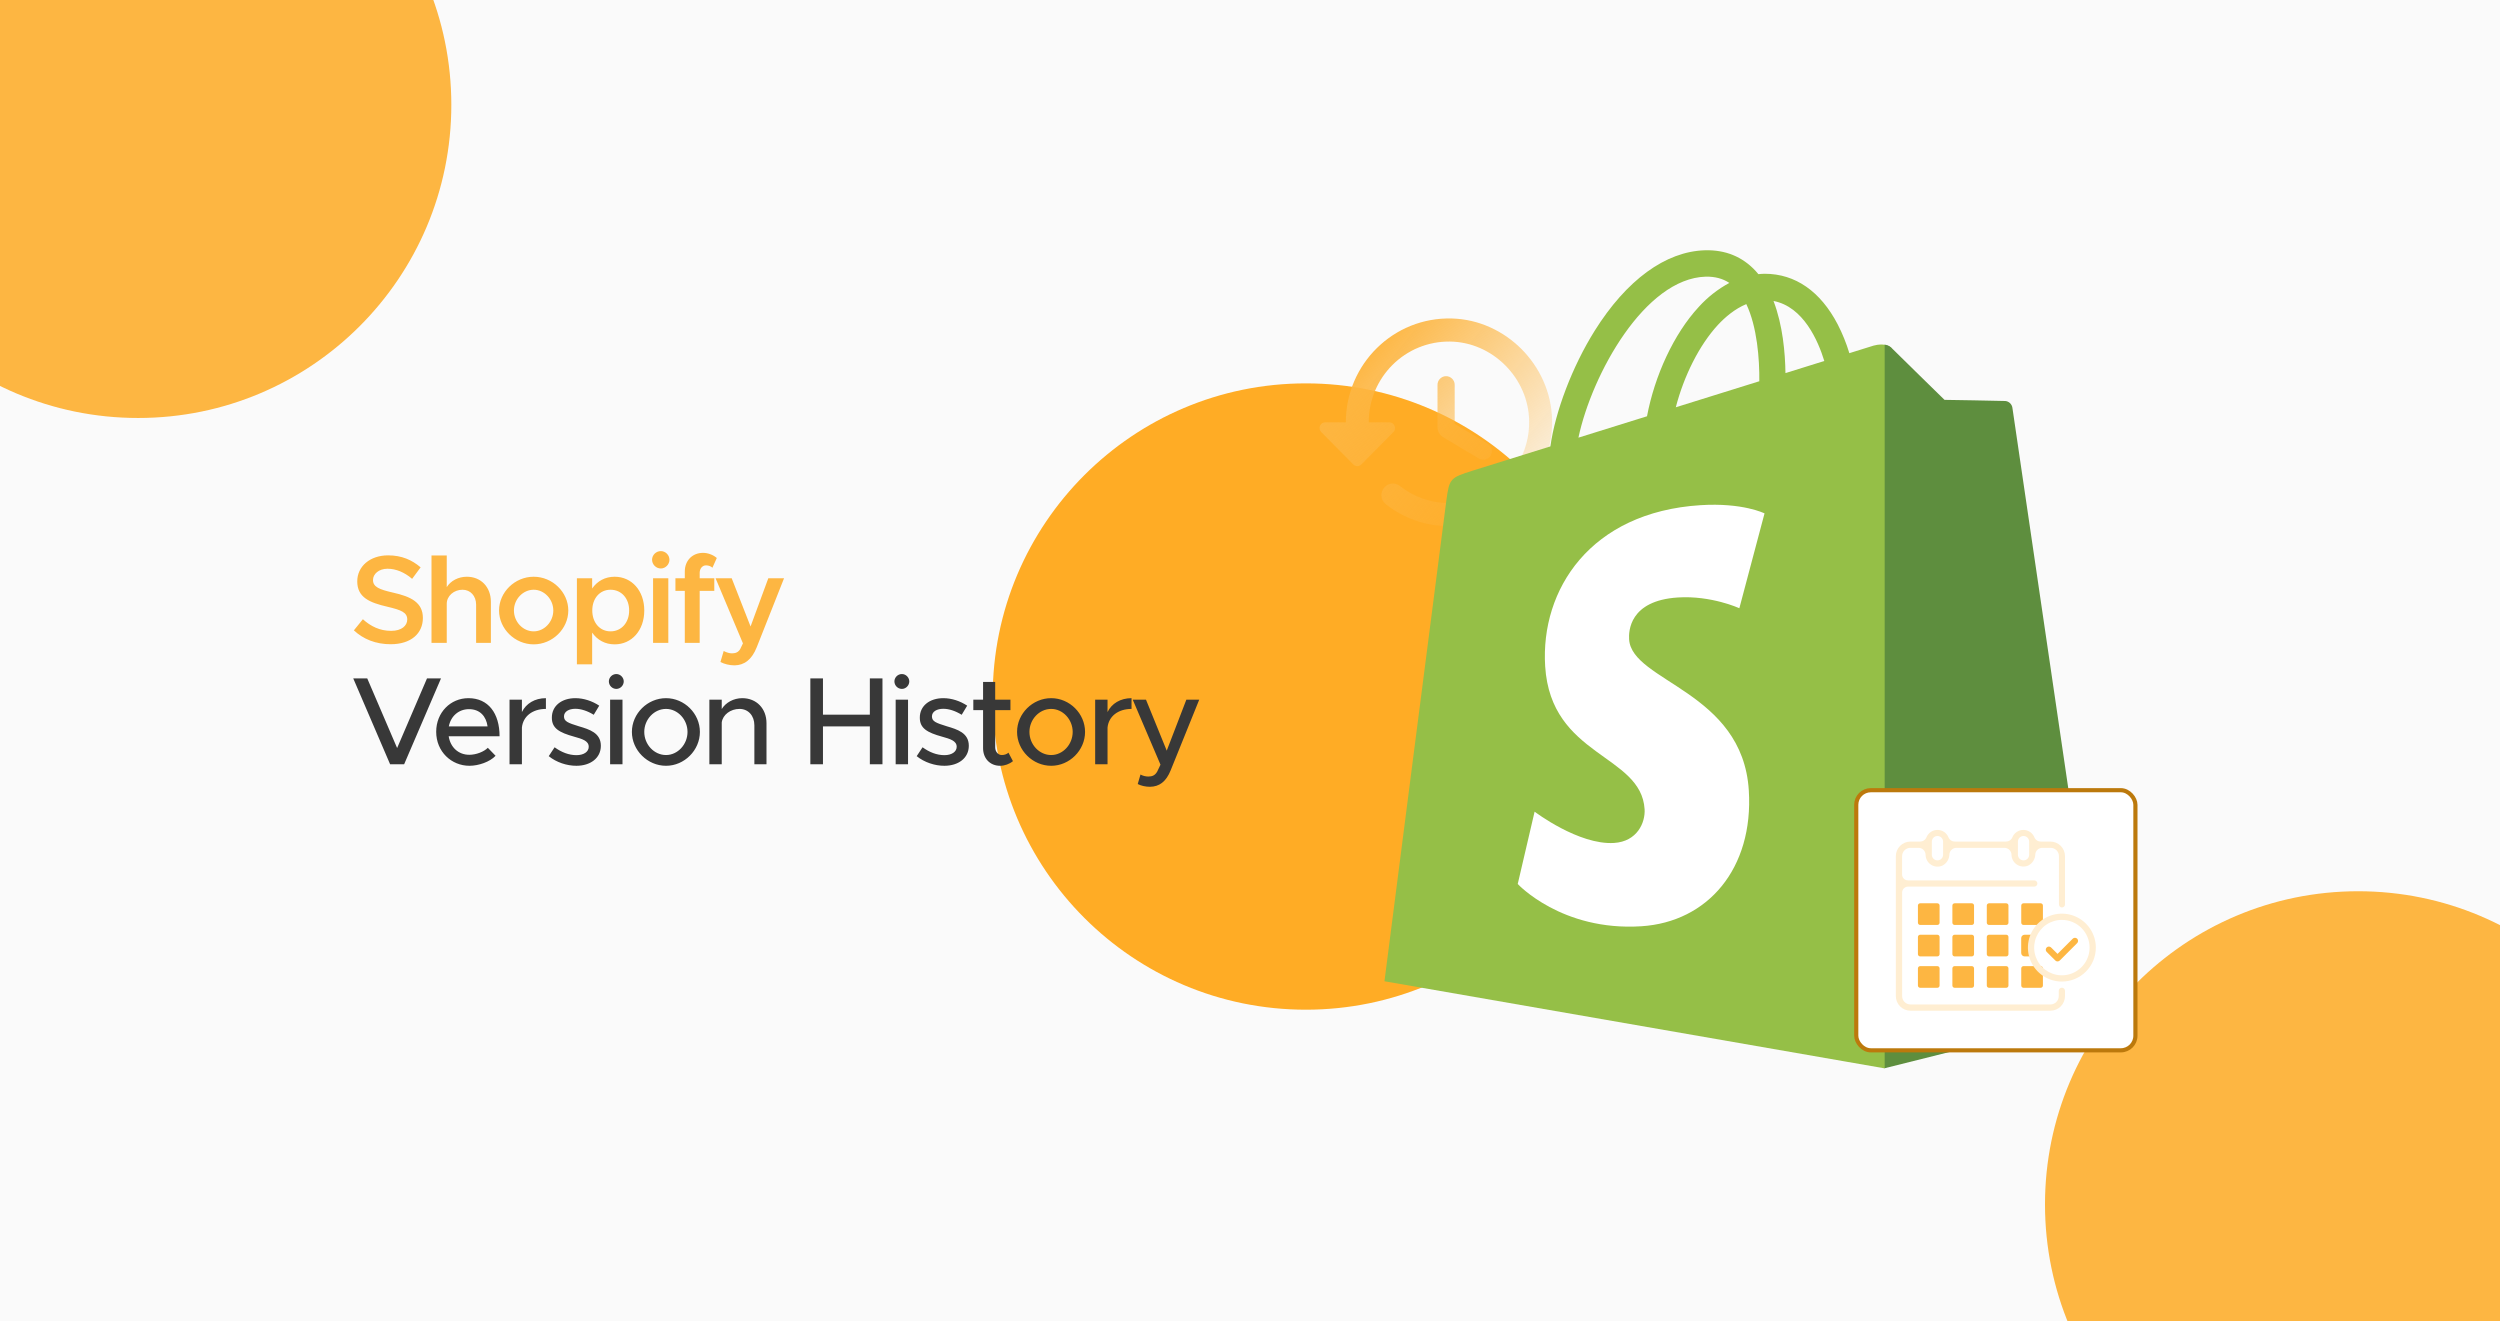
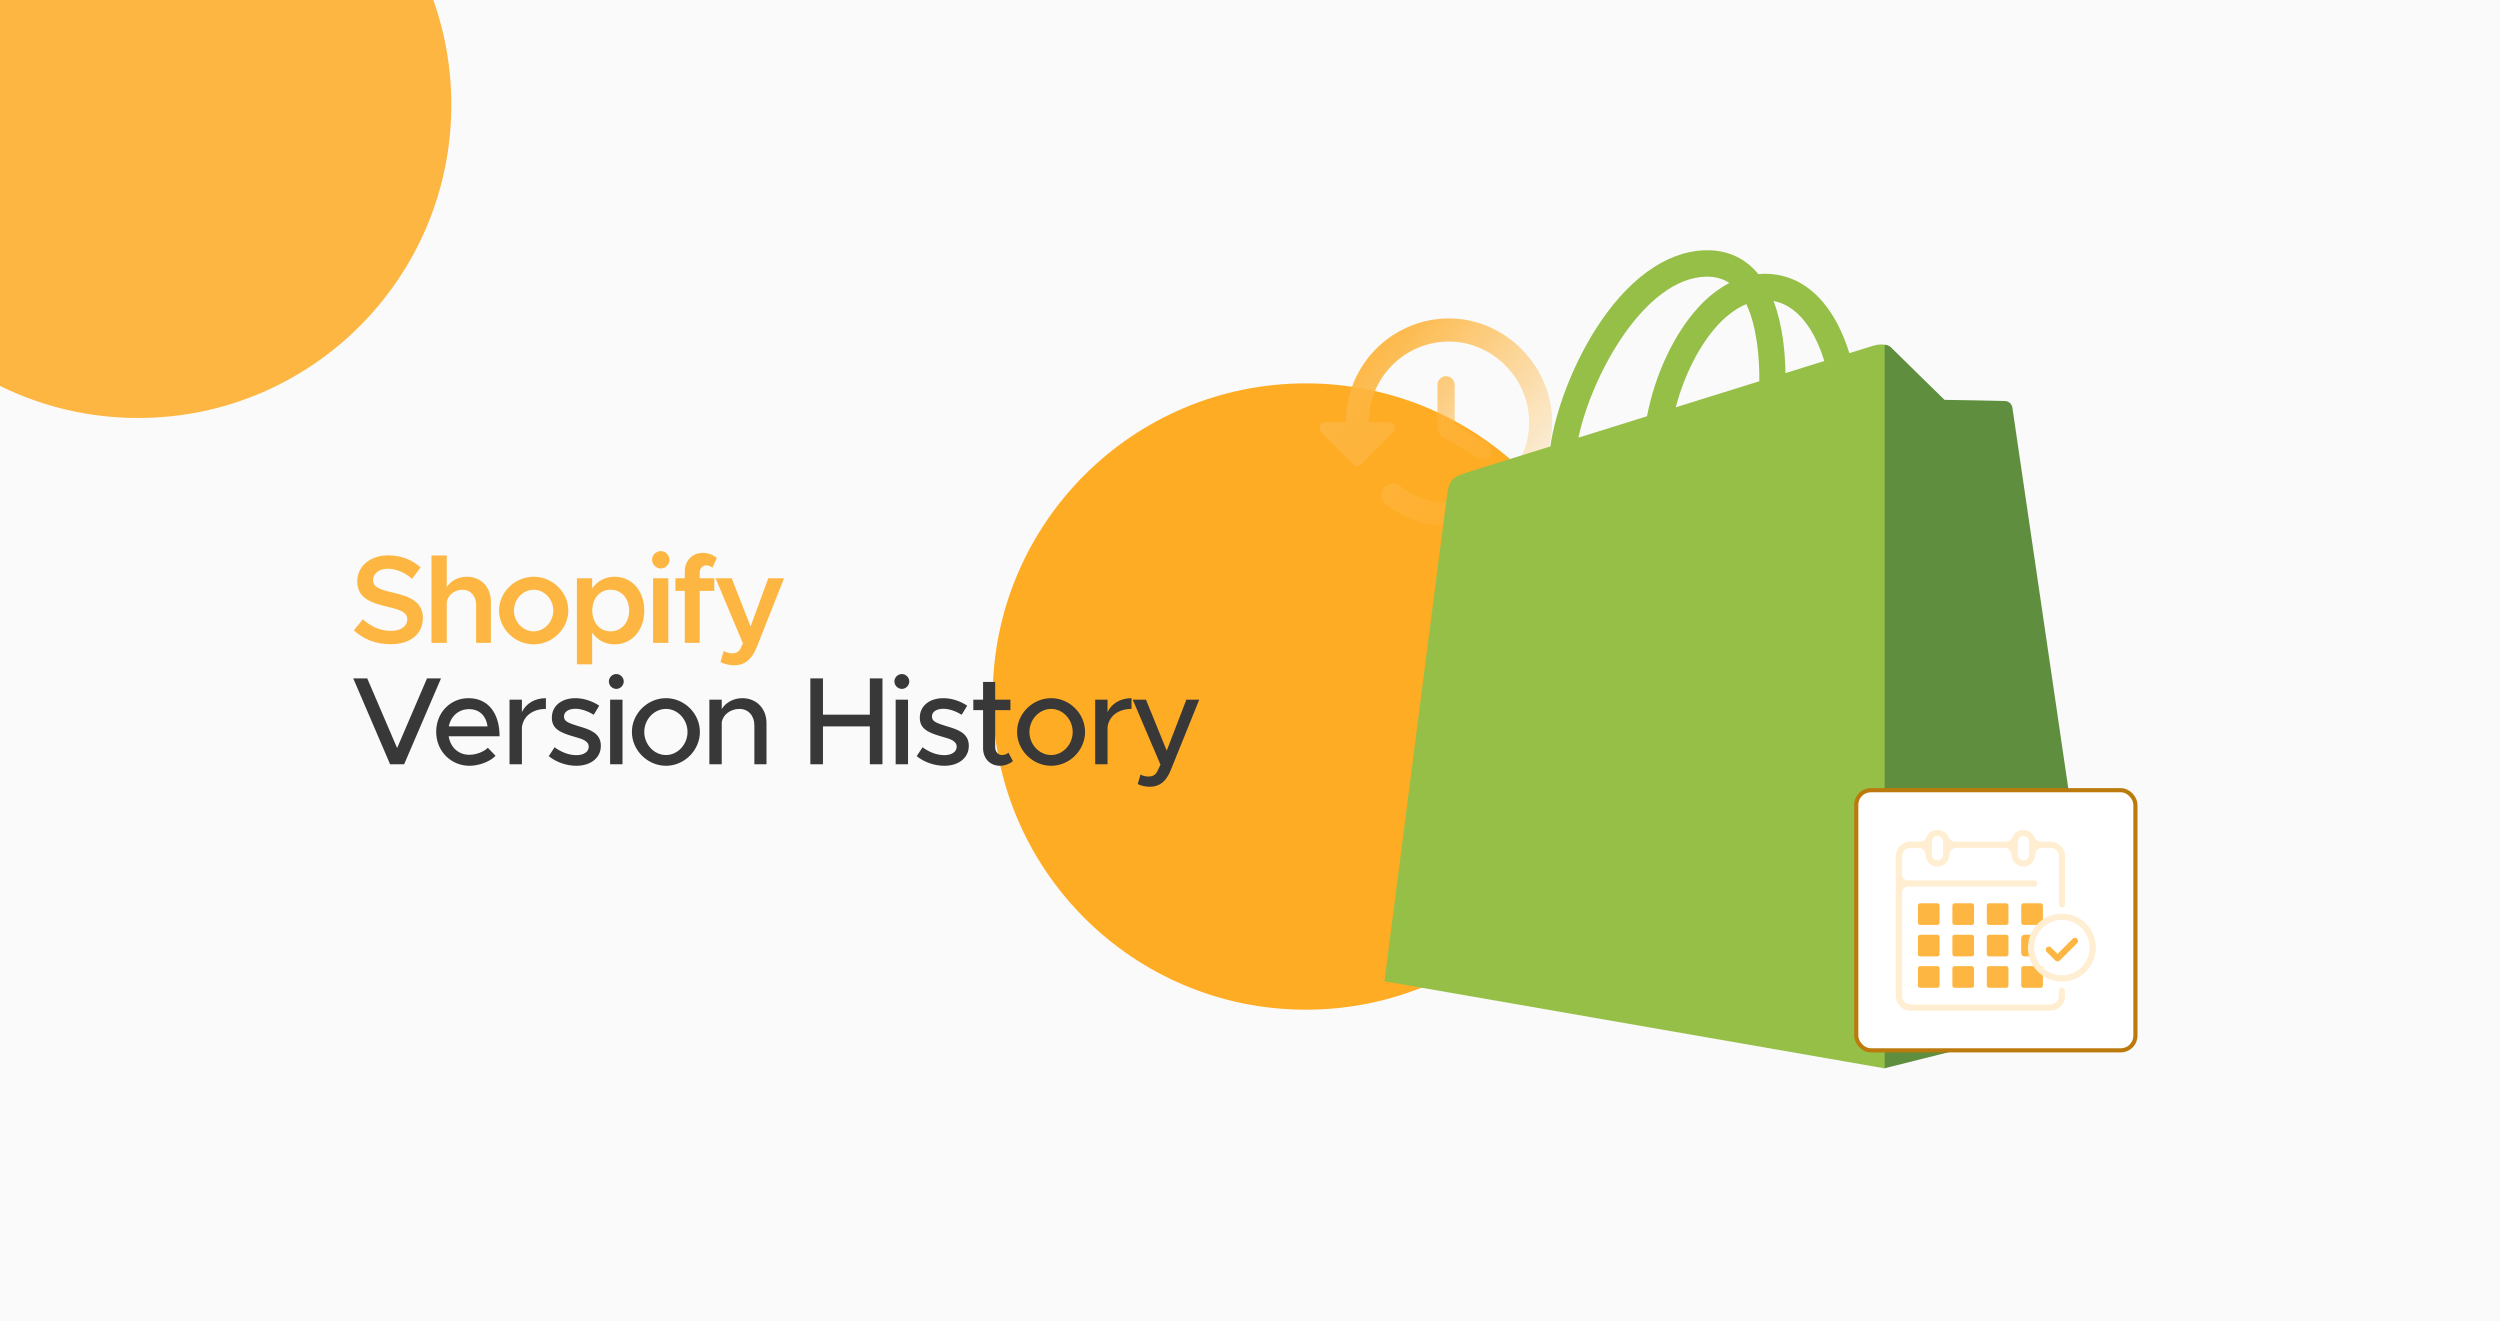
<svg xmlns="http://www.w3.org/2000/svg" width="350" height="185" viewBox="0 0 350 185" fill="none">
  <g clip-path="url(#clip0_2212_97)">
    <rect width="350" height="185" fill="#FAFAFA" />
    <g filter="url(#filter0_f_2212_97)">
      <circle cx="19.343" cy="14.675" r="43.843" fill="#FDB642" />
    </g>
    <g filter="url(#filter1_f_2212_97)">
      <circle cx="182.819" cy="97.515" r="43.843" fill="#FFAC25" />
    </g>
    <g filter="url(#filter2_f_2212_97)">
-       <circle cx="330.142" cy="168.617" r="43.843" fill="#FDB642" />
-     </g>
+       </g>
    <path d="M54.688 90.192C52.623 90.192 50.873 89.493 49.542 88.25L50.803 86.692C51.905 87.69 53.182 88.32 54.758 88.32C56.245 88.32 57.015 87.585 57.015 86.728C57.015 85.73 56.157 85.397 54.233 84.942C51.748 84.365 50.015 83.647 50.015 81.39C50.015 79.29 51.8 77.75 54.337 77.75C56.245 77.75 57.68 78.397 58.888 79.43L57.697 81.04C56.648 80.13 55.44 79.623 54.25 79.623C53.042 79.623 52.22 80.358 52.22 81.198C52.22 82.177 53.112 82.528 55.02 82.965C57.523 83.525 59.203 84.33 59.203 86.517C59.203 88.67 57.557 90.192 54.688 90.192ZM65.362 80.743C67.34 80.743 68.722 82.195 68.722 84.243V90H66.657V84.662C66.657 83.438 65.87 82.562 64.75 82.562C63.542 82.562 62.545 83.438 62.545 84.522V90H60.41V77.767H62.545V82.195C63.087 81.32 64.155 80.743 65.362 80.743ZM74.715 90.21C72.09 90.21 69.867 88.04 69.867 85.468C69.867 82.895 72.09 80.743 74.715 80.743C77.34 80.743 79.562 82.895 79.562 85.468C79.562 88.04 77.34 90.21 74.715 90.21ZM74.715 88.39C76.202 88.39 77.462 87.06 77.462 85.468C77.462 83.892 76.202 82.562 74.715 82.562C73.21 82.562 71.95 83.892 71.95 85.468C71.95 87.06 73.21 88.39 74.715 88.39ZM86.052 80.743C88.449 80.743 90.199 82.703 90.199 85.468C90.199 88.25 88.449 90.21 86.052 90.21C84.704 90.21 83.619 89.597 82.902 88.565V93.01H80.767V80.953H82.902V82.388C83.619 81.355 84.704 80.743 86.052 80.743ZM85.474 88.39C86.997 88.39 88.082 87.165 88.082 85.468C88.082 83.77 86.997 82.562 85.474 82.562C83.969 82.562 82.919 83.77 82.919 85.468C82.919 87.165 83.969 88.39 85.474 88.39ZM92.515 79.588C91.833 79.588 91.29 79.01 91.29 78.362C91.29 77.715 91.833 77.155 92.515 77.155C93.18 77.155 93.723 77.715 93.723 78.362C93.723 79.01 93.18 79.588 92.515 79.588ZM91.43 90V80.953H93.565V90H91.43ZM97.955 80.2V80.953H100.002V82.72H97.955V90H95.872V82.72H94.56V80.953H95.872V80.007C95.872 78.485 96.922 77.4 98.427 77.4C99.11 77.4 99.845 77.68 100.352 78.118L99.74 79.483C99.547 79.29 99.215 79.15 98.847 79.15C98.34 79.15 97.955 79.588 97.955 80.2ZM102.839 93.15C102.157 93.15 101.404 92.975 100.862 92.677L101.317 91.138C101.702 91.347 102.139 91.47 102.472 91.47C102.979 91.47 103.364 91.312 103.627 90.875L104.012 90.07L100.179 80.953H102.437L105.079 87.707L107.564 80.953H109.769L105.937 90.63C105.254 92.345 104.204 93.132 102.839 93.15Z" fill="#FDB642" />
    <path d="M59.78 94.978H61.74L56.578 107H54.617L49.455 94.978H51.415L55.597 104.725L59.78 94.978ZM65.705 105.67C66.65 105.67 67.752 105.25 68.295 104.69L69.38 105.81C68.575 106.667 67 107.21 65.722 107.21C63.202 107.21 61.067 105.232 61.067 102.45C61.067 99.737 63.08 97.743 65.582 97.743C68.347 97.743 69.94 99.843 69.94 103.08H62.817C63.045 104.585 64.147 105.67 65.705 105.67ZM65.652 99.282C64.252 99.282 63.115 100.227 62.835 101.697H68.26C68.067 100.297 67.21 99.282 65.652 99.282ZM73.068 99.685C73.645 98.495 74.87 97.743 76.428 97.743V99.248C74.555 99.248 73.225 100.28 73.068 101.855V107H71.335V97.953H73.068V99.685ZM80.69 107.21C79.36 107.21 77.908 106.737 76.823 105.862L77.645 104.62C78.608 105.32 79.64 105.722 80.708 105.722C81.723 105.722 82.423 105.25 82.423 104.55C82.423 103.71 81.495 103.447 80.375 103.132C78.293 102.555 77.26 101.96 77.26 100.49C77.243 98.828 78.625 97.743 80.55 97.743C81.723 97.743 82.913 98.145 83.893 98.793L83.123 100.07C82.248 99.528 81.338 99.23 80.55 99.23C79.658 99.23 78.958 99.615 78.958 100.297C78.958 100.997 79.518 101.207 81.04 101.68C82.528 102.117 84.12 102.607 84.12 104.41C84.12 106.125 82.668 107.21 80.69 107.21ZM86.291 96.448C85.696 96.448 85.241 95.957 85.241 95.397C85.241 94.855 85.696 94.365 86.291 94.365C86.851 94.365 87.324 94.855 87.324 95.397C87.324 95.957 86.851 96.448 86.291 96.448ZM85.416 107V97.953H87.149V107H85.416ZM93.242 107.21C90.652 107.21 88.465 105.04 88.465 102.467C88.465 99.895 90.652 97.743 93.242 97.743C95.815 97.743 97.985 99.895 97.985 102.467C97.985 105.04 95.815 107.21 93.242 107.21ZM93.242 105.705C94.87 105.705 96.252 104.235 96.252 102.467C96.252 100.717 94.87 99.248 93.242 99.248C91.58 99.248 90.197 100.717 90.197 102.467C90.197 104.235 91.58 105.705 93.242 105.705ZM103.914 97.743C105.909 97.743 107.309 99.195 107.309 101.242V107H105.612V101.54C105.612 100.192 104.754 99.248 103.529 99.248C102.269 99.248 101.184 100.07 101.044 101.137V107H99.312V97.953H101.044V99.265C101.587 98.373 102.689 97.743 103.914 97.743ZM121.778 94.978H123.545V107H121.778V101.697H115.215V107H113.448V94.978H115.215V100.052H121.778V94.978ZM126.268 96.448C125.673 96.448 125.218 95.957 125.218 95.397C125.218 94.855 125.673 94.365 126.268 94.365C126.828 94.365 127.3 94.855 127.3 95.397C127.3 95.957 126.828 96.448 126.268 96.448ZM125.393 107V97.953H127.125V107H125.393ZM132.204 107.21C130.874 107.21 129.421 106.737 128.336 105.862L129.159 104.62C130.121 105.32 131.154 105.722 132.221 105.722C133.236 105.722 133.936 105.25 133.936 104.55C133.936 103.71 133.009 103.447 131.889 103.132C129.806 102.555 128.774 101.96 128.774 100.49C128.756 98.828 130.139 97.743 132.064 97.743C133.236 97.743 134.426 98.145 135.406 98.793L134.636 100.07C133.761 99.528 132.851 99.23 132.064 99.23C131.171 99.23 130.471 99.615 130.471 100.297C130.471 100.997 131.031 101.207 132.554 101.68C134.041 102.117 135.634 102.607 135.634 104.41C135.634 106.125 134.181 107.21 132.204 107.21ZM141.182 105.372L141.812 106.562C141.322 106.965 140.657 107.21 140.01 107.21C138.61 107.21 137.63 106.195 137.63 104.742V99.422H136.265V97.953H137.63V95.468H139.327V97.953H141.462V99.422H139.327V104.62C139.327 105.25 139.747 105.705 140.255 105.705C140.64 105.705 140.99 105.565 141.182 105.372ZM147.166 107.21C144.576 107.21 142.388 105.04 142.388 102.467C142.388 99.895 144.576 97.743 147.166 97.743C149.738 97.743 151.908 99.895 151.908 102.467C151.908 105.04 149.738 107.21 147.166 107.21ZM147.166 105.705C148.793 105.705 150.176 104.235 150.176 102.467C150.176 100.717 148.793 99.248 147.166 99.248C145.503 99.248 144.121 100.717 144.121 102.467C144.121 104.235 145.503 105.705 147.166 105.705ZM155.055 99.685C155.633 98.495 156.858 97.743 158.415 97.743V99.248C156.543 99.248 155.213 100.28 155.055 101.855V107H153.323V97.953H155.055V99.685ZM160.998 110.15C160.385 110.15 159.755 110.01 159.283 109.765L159.668 108.435C160.018 108.628 160.42 108.715 160.77 108.715C161.33 108.715 161.715 108.54 162.013 108.015L162.468 107.053L158.583 97.953H160.438L163.343 105.092L166.09 97.953H167.893L163.903 107.823C163.255 109.45 162.293 110.133 160.998 110.15Z" fill="#383838" />
    <path d="M203.271 44.588C195.106 44.362 188.417 50.967 188.417 59.123H185.545C184.823 59.123 184.47 59.995 184.984 60.496L189.459 65.018C189.78 65.341 190.278 65.341 190.598 65.018L195.074 60.496C195.571 59.995 195.218 59.123 194.497 59.123H191.625C191.625 52.825 196.726 47.737 203.015 47.818C208.982 47.899 214.003 52.954 214.083 58.962C214.164 65.277 209.11 70.429 202.854 70.429C200.272 70.429 197.881 69.541 195.988 68.039C195.347 67.538 194.448 67.586 193.871 68.168C193.197 68.846 193.245 69.993 193.999 70.574C196.438 72.512 199.502 73.659 202.854 73.659C210.955 73.659 217.516 66.924 217.292 58.703C217.083 51.129 210.795 44.798 203.271 44.588ZM202.453 52.663C201.795 52.663 201.25 53.212 201.25 53.874V59.818C201.25 60.383 201.555 60.916 202.036 61.207L207.041 64.195C207.619 64.534 208.357 64.34 208.693 63.775C209.03 63.193 208.838 62.45 208.276 62.111L203.656 59.349V53.858C203.656 53.212 203.111 52.663 202.453 52.663Z" fill="url(#paint0_linear_2212_97)" />
    <path fill-rule="evenodd" clip-rule="evenodd" d="M265.053 148.674L264.794 48.704C264.125 48.031 262.819 48.234 262.308 48.384L258.908 49.444C258.488 48.055 257.943 46.707 257.28 45.417C254.867 40.784 251.341 38.334 247.072 38.327H247.058C246.773 38.327 246.492 38.353 246.207 38.377L246.173 38.38C246.05 38.227 245.922 38.078 245.789 37.934C243.933 35.933 241.546 34.957 238.689 35.04C233.181 35.2 227.695 39.207 223.244 46.324C220.112 51.334 217.735 57.624 217.056 62.494L206.207 65.878C203.016 66.888 202.916 66.988 202.495 70.018C202.18 72.311 193.824 137.377 193.824 137.377L263.853 149.571L265.053 148.674ZM242.11 39.61C241.178 38.993 240.088 38.707 238.795 38.733C230.29 38.98 222.873 52.357 220.98 61.271L229.127 58.731L230.582 58.278C231.649 52.617 234.327 46.744 237.831 42.964C239.056 41.609 240.502 40.475 242.106 39.61H242.11ZM234.609 57.021L246.303 53.374C246.339 50.307 246.008 45.774 244.483 42.574C242.859 43.247 241.493 44.427 240.512 45.484C237.884 48.327 235.739 52.664 234.612 57.021H234.609ZM249.965 52.234L255.401 50.537C254.532 47.697 252.471 42.937 248.291 42.137C249.591 45.514 249.925 49.424 249.965 52.234Z" fill="#95BF47" />
    <path d="M280.743 56.14C280.326 56.107 272.232 55.98 272.232 55.98C272.232 55.98 265.46 49.36 264.791 48.683C264.532 48.443 264.203 48.291 263.853 48.25V149.553L294.197 141.956C294.197 141.956 281.814 57.65 281.734 57.074C281.696 56.829 281.577 56.604 281.397 56.435C281.217 56.265 280.989 56.162 280.743 56.14Z" fill="#5E8E3E" />
-     <path d="M247.035 71.871L243.509 85.152C243.509 85.152 239.578 83.349 234.914 83.645C228.08 84.079 228.007 88.422 228.076 89.512C228.448 95.445 243.963 96.746 244.834 110.656C245.52 121.6 239.07 129.09 229.777 129.677C218.623 130.387 212.482 123.76 212.482 123.76L214.845 113.633C214.845 113.633 221.026 118.33 225.972 118.013C229.207 117.81 230.36 115.163 230.244 113.289C229.757 105.546 217.122 105.999 216.323 93.272C215.654 82.555 222.637 71.705 238.053 70.725C243.992 70.345 247.035 71.875 247.035 71.875" fill="white" />
    <rect x="259.875" y="110.628" width="39.083" height="36.417" rx="2.042" fill="white" />
    <rect x="259.875" y="110.628" width="39.083" height="36.417" rx="2.042" stroke="#BC790C" stroke-width="0.583" />
    <g clip-path="url(#clip1_2212_97)">
      <path d="M288.663 127.05C288.72 127.051 288.777 127.04 288.831 127.018C288.884 126.996 288.933 126.964 288.974 126.923C289.014 126.883 289.047 126.834 289.068 126.781C289.09 126.727 289.101 126.67 289.1 126.612V119.863C289.1 119.322 288.885 118.802 288.502 118.42C288.119 118.037 287.6 117.822 287.058 117.822H285.728C285.536 117.826 285.347 117.773 285.184 117.669C285.022 117.565 284.895 117.415 284.818 117.238C284.696 116.928 284.483 116.662 284.207 116.475C283.931 116.288 283.606 116.188 283.273 116.188C282.939 116.188 282.614 116.288 282.338 116.475C282.062 116.662 281.849 116.928 281.727 117.238C281.649 117.415 281.52 117.565 281.357 117.668C281.194 117.772 281.004 117.825 280.811 117.822H273.7C273.508 117.826 273.318 117.773 273.156 117.669C272.994 117.565 272.867 117.415 272.79 117.238C272.667 116.928 272.454 116.662 272.179 116.475C271.903 116.288 271.578 116.188 271.244 116.188C270.911 116.188 270.585 116.288 270.31 116.475C270.034 116.662 269.821 116.928 269.698 117.238C269.622 117.415 269.494 117.565 269.332 117.669C269.17 117.773 268.981 117.826 268.788 117.822H267.453C266.912 117.823 266.394 118.039 266.013 118.422C265.631 118.804 265.417 119.323 265.417 119.863V139.457C265.418 139.999 265.635 140.519 266.019 140.901C266.402 141.284 266.922 141.499 267.464 141.499H287.058C287.599 141.497 288.118 141.282 288.5 140.899C288.883 140.517 289.099 139.998 289.1 139.457V138.717C289.1 138.6 289.054 138.489 288.972 138.407C288.89 138.325 288.779 138.279 288.663 138.279C288.547 138.279 288.435 138.325 288.353 138.407C288.271 138.489 288.225 138.6 288.225 138.717V139.457C288.225 139.767 288.102 140.064 287.883 140.282C287.665 140.501 287.368 140.624 287.058 140.624H267.464C267.155 140.624 266.858 140.501 266.639 140.282C266.42 140.064 266.298 139.767 266.298 139.457V124.956C266.298 124.737 266.384 124.527 266.538 124.372C266.692 124.217 266.901 124.129 267.12 124.127H284.795C284.911 124.127 285.022 124.081 285.104 123.999C285.186 123.917 285.233 123.806 285.233 123.69C285.233 123.574 285.186 123.463 285.104 123.381C285.022 123.298 284.911 123.252 284.795 123.252H267.114C266.896 123.252 266.687 123.166 266.533 123.011C266.378 122.857 266.292 122.648 266.292 122.43V119.863C266.292 119.554 266.415 119.257 266.633 119.038C266.852 118.819 267.149 118.697 267.458 118.697H268.625C268.878 118.705 269.118 118.811 269.296 118.991C269.474 119.171 269.576 119.412 269.582 119.665C269.583 119.944 269.655 120.218 269.789 120.462C269.923 120.707 270.117 120.914 270.351 121.064C270.586 121.215 270.855 121.305 271.133 121.325C271.411 121.346 271.69 121.296 271.944 121.182C272.233 121.031 272.476 120.806 272.647 120.528C272.817 120.251 272.909 119.932 272.913 119.607C272.933 119.36 273.045 119.13 273.226 118.961C273.407 118.793 273.645 118.699 273.893 118.697H280.618C280.877 118.696 281.126 118.798 281.312 118.979C281.497 119.16 281.604 119.406 281.61 119.665C281.614 119.94 281.685 120.21 281.818 120.451C281.951 120.692 282.141 120.896 282.372 121.046C282.602 121.196 282.866 121.287 283.141 121.311C283.415 121.334 283.69 121.29 283.943 121.182C284.237 121.035 284.486 120.811 284.662 120.533C284.837 120.255 284.934 119.935 284.941 119.607C284.96 119.359 285.071 119.129 285.253 118.96C285.435 118.791 285.673 118.697 285.921 118.697H287.088C287.397 118.697 287.694 118.819 287.913 119.038C288.131 119.257 288.254 119.554 288.254 119.863V126.612C288.253 126.724 288.294 126.832 288.37 126.913C288.446 126.995 288.551 127.044 288.663 127.05ZM272.032 119.665C272.032 119.768 272.011 119.871 271.972 119.966C271.932 120.062 271.874 120.149 271.801 120.222C271.728 120.295 271.641 120.353 271.546 120.392C271.45 120.432 271.348 120.452 271.244 120.452C271.141 120.452 271.038 120.432 270.943 120.392C270.847 120.353 270.761 120.295 270.687 120.222C270.614 120.149 270.556 120.062 270.517 119.966C270.477 119.871 270.457 119.768 270.457 119.665V117.827C270.457 117.724 270.477 117.622 270.517 117.526C270.556 117.43 270.614 117.344 270.687 117.271C270.761 117.197 270.847 117.139 270.943 117.1C271.038 117.06 271.141 117.04 271.244 117.04C271.348 117.04 271.45 117.06 271.546 117.1C271.641 117.139 271.728 117.197 271.801 117.271C271.874 117.344 271.932 117.43 271.972 117.526C272.011 117.622 272.032 117.724 272.032 117.827V119.665ZM284.083 119.665C284.083 119.874 284 120.074 283.853 120.222C283.705 120.369 283.505 120.452 283.296 120.452C283.087 120.452 282.887 120.369 282.739 120.222C282.591 120.074 282.508 119.874 282.508 119.665V117.827C282.508 117.619 282.591 117.418 282.739 117.271C282.887 117.123 283.087 117.04 283.296 117.04C283.505 117.04 283.705 117.123 283.853 117.271C284 117.418 284.083 117.619 284.083 117.827V119.665Z" fill="#FFEED2" />
      <path d="M271.227 126.461H268.824C268.65 126.461 268.509 126.602 268.509 126.776V129.179C268.509 129.353 268.65 129.494 268.824 129.494H271.227C271.401 129.494 271.542 129.353 271.542 129.179V126.776C271.542 126.602 271.401 126.461 271.227 126.461Z" fill="#FDB642" />
      <path d="M276.051 126.461H273.648C273.474 126.461 273.333 126.602 273.333 126.776V129.179C273.333 129.353 273.474 129.494 273.648 129.494H276.051C276.225 129.494 276.366 129.353 276.366 129.179V126.776C276.366 126.602 276.225 126.461 276.051 126.461Z" fill="#FDB642" />
      <path d="M280.869 126.461H278.466C278.292 126.461 278.151 126.602 278.151 126.776V129.179C278.151 129.353 278.292 129.494 278.466 129.494H280.869C281.043 129.494 281.184 129.353 281.184 129.179V126.776C281.184 126.602 281.043 126.461 280.869 126.461Z" fill="#FDB642" />
      <path d="M285.693 126.461H283.29C283.116 126.461 282.975 126.602 282.975 126.776V129.179C282.975 129.353 283.116 129.494 283.29 129.494H285.693C285.867 129.494 286.008 129.353 286.008 129.179V126.776C286.008 126.602 285.867 126.461 285.693 126.461Z" fill="#FDB642" />
      <path d="M271.227 130.863H268.824C268.65 130.863 268.509 131.004 268.509 131.178V133.582C268.509 133.756 268.65 133.897 268.824 133.897H271.227C271.401 133.897 271.542 133.756 271.542 133.582V131.178C271.542 131.004 271.401 130.863 271.227 130.863Z" fill="#FDB642" />
      <path d="M276.051 130.863H273.648C273.474 130.863 273.333 131.004 273.333 131.178V133.582C273.333 133.756 273.474 133.897 273.648 133.897H276.051C276.225 133.897 276.366 133.756 276.366 133.582V131.178C276.366 131.004 276.225 130.863 276.051 130.863Z" fill="#FDB642" />
      <path d="M280.869 130.863H278.466C278.292 130.863 278.151 131.004 278.151 131.178V133.582C278.151 133.756 278.292 133.897 278.466 133.897H280.869C281.043 133.897 281.184 133.756 281.184 133.582V131.178C281.184 131.004 281.043 130.863 280.869 130.863Z" fill="#FDB642" />
-       <path d="M284.492 132.666C284.487 133.083 284.546 133.498 284.667 133.897H283.442C283.316 133.897 283.196 133.847 283.108 133.758C283.019 133.67 282.969 133.549 282.969 133.424V131.336C282.969 131.21 283.019 131.09 283.108 131.002C283.196 130.913 283.316 130.863 283.442 130.863H284.9C284.63 131.426 284.49 132.042 284.492 132.666Z" fill="#FDB642" />
+       <path d="M284.492 132.666C284.487 133.083 284.546 133.498 284.667 133.897H283.442C283.316 133.897 283.196 133.847 283.108 133.758C283.019 133.67 282.969 133.549 282.969 133.424V131.336C282.969 131.21 283.019 131.09 283.108 131.002C283.196 130.913 283.316 130.863 283.442 130.863H284.9Z" fill="#FDB642" />
      <path d="M271.227 135.258H268.824C268.65 135.258 268.509 135.399 268.509 135.573V137.976C268.509 138.15 268.65 138.291 268.824 138.291H271.227C271.401 138.291 271.542 138.15 271.542 137.976V135.573C271.542 135.399 271.401 135.258 271.227 135.258Z" fill="#FDB642" />
      <path d="M276.051 135.258H273.648C273.474 135.258 273.333 135.399 273.333 135.573V137.976C273.333 138.15 273.474 138.291 273.648 138.291H276.051C276.225 138.291 276.366 138.15 276.366 137.976V135.573C276.366 135.399 276.225 135.258 276.051 135.258Z" fill="#FDB642" />
      <path d="M280.869 135.258H278.466C278.292 135.258 278.151 135.399 278.151 135.573V137.976C278.151 138.15 278.292 138.291 278.466 138.291H280.869C281.043 138.291 281.184 138.15 281.184 137.976V135.573C281.184 135.399 281.043 135.258 280.869 135.258Z" fill="#FDB642" />
      <path d="M285.693 135.258H283.29C283.116 135.258 282.975 135.399 282.975 135.573V137.976C282.975 138.15 283.116 138.291 283.29 138.291H285.693C285.867 138.291 286.008 138.15 286.008 137.976V135.573C286.008 135.399 285.867 135.258 285.693 135.258Z" fill="#FDB642" />
      <path d="M288.663 137.418C287.722 137.418 286.803 137.14 286.021 136.617C285.24 136.095 284.63 135.352 284.27 134.484C283.911 133.615 283.816 132.659 284 131.737C284.183 130.815 284.636 129.968 285.301 129.303C285.966 128.638 286.813 128.185 287.735 128.002C288.657 127.818 289.613 127.912 290.482 128.272C291.351 128.632 292.093 129.241 292.616 130.023C293.138 130.805 293.417 131.724 293.417 132.664C293.417 133.925 292.916 135.134 292.024 136.026C291.133 136.918 289.923 137.418 288.663 137.418ZM288.663 128.785C287.895 128.785 287.145 129.013 286.507 129.439C285.87 129.865 285.372 130.471 285.079 131.18C284.785 131.889 284.708 132.669 284.858 133.421C285.008 134.174 285.377 134.865 285.92 135.407C286.462 135.95 287.153 136.319 287.906 136.469C288.658 136.619 289.438 136.542 290.147 136.248C290.856 135.955 291.462 135.457 291.888 134.819C292.314 134.182 292.542 133.432 292.542 132.664C292.542 131.636 292.133 130.649 291.406 129.921C290.678 129.194 289.691 128.785 288.663 128.785Z" fill="#FFEED2" />
      <path d="M288.056 134.602C287.998 134.603 287.941 134.592 287.888 134.57C287.835 134.548 287.787 134.515 287.747 134.473L286.533 133.266C286.452 133.184 286.406 133.073 286.406 132.957C286.406 132.841 286.452 132.73 286.533 132.647C286.574 132.606 286.622 132.573 286.675 132.551C286.728 132.529 286.785 132.517 286.843 132.517C286.9 132.517 286.957 132.529 287.01 132.551C287.064 132.573 287.112 132.606 287.152 132.647L288.056 133.546L290.173 131.428C290.214 131.385 290.262 131.351 290.315 131.327C290.369 131.303 290.427 131.29 290.486 131.289C290.545 131.288 290.603 131.299 290.657 131.321C290.712 131.343 290.761 131.376 290.803 131.417C290.844 131.459 290.877 131.508 290.899 131.563C290.921 131.617 290.932 131.676 290.931 131.734C290.93 131.793 290.917 131.851 290.893 131.905C290.869 131.958 290.835 132.007 290.792 132.047L288.365 134.473C288.325 134.514 288.277 134.547 288.223 134.569C288.17 134.591 288.113 134.602 288.056 134.602Z" fill="#FDB642" />
    </g>
  </g>
  <defs>
    <filter id="filter0_f_2212_97" x="-219.358" y="-224.026" width="477.402" height="477.404" filterUnits="userSpaceOnUse" color-interpolation-filters="sRGB">
      <feFlood flood-opacity="0" result="BackgroundImageFix" />
      <feBlend mode="normal" in="SourceGraphic" in2="BackgroundImageFix" result="shape" />
      <feGaussianBlur stdDeviation="97.429" result="effect1_foregroundBlur_2212_97" />
    </filter>
    <filter id="filter1_f_2212_97" x="-7.168" y="-92.472" width="379.973" height="379.975" filterUnits="userSpaceOnUse" color-interpolation-filters="sRGB">
      <feFlood flood-opacity="0" result="BackgroundImageFix" />
      <feBlend mode="normal" in="SourceGraphic" in2="BackgroundImageFix" result="shape" />
      <feGaussianBlur stdDeviation="73.072" result="effect1_foregroundBlur_2212_97" />
    </filter>
    <filter id="filter2_f_2212_97" x="91.441" y="-70.085" width="477.402" height="477.404" filterUnits="userSpaceOnUse" color-interpolation-filters="sRGB">
      <feFlood flood-opacity="0" result="BackgroundImageFix" />
      <feBlend mode="normal" in="SourceGraphic" in2="BackgroundImageFix" result="shape" />
      <feGaussianBlur stdDeviation="97.429" result="effect1_foregroundBlur_2212_97" />
    </filter>
    <linearGradient id="paint0_linear_2212_97" x1="189.583" y1="50.895" x2="217.734" y2="73.614" gradientUnits="userSpaceOnUse">
      <stop stop-color="#FDB642" />
      <stop offset="1" stop-color="#FDB642" stop-opacity="0" />
    </linearGradient>
    <clipPath id="clip0_2212_97">
      <rect width="350" height="185" fill="white" />
    </clipPath>
    <clipPath id="clip1_2212_97">
      <rect width="28" height="25.334" fill="white" transform="translate(265.417 116.168)" />
    </clipPath>
  </defs>
</svg>